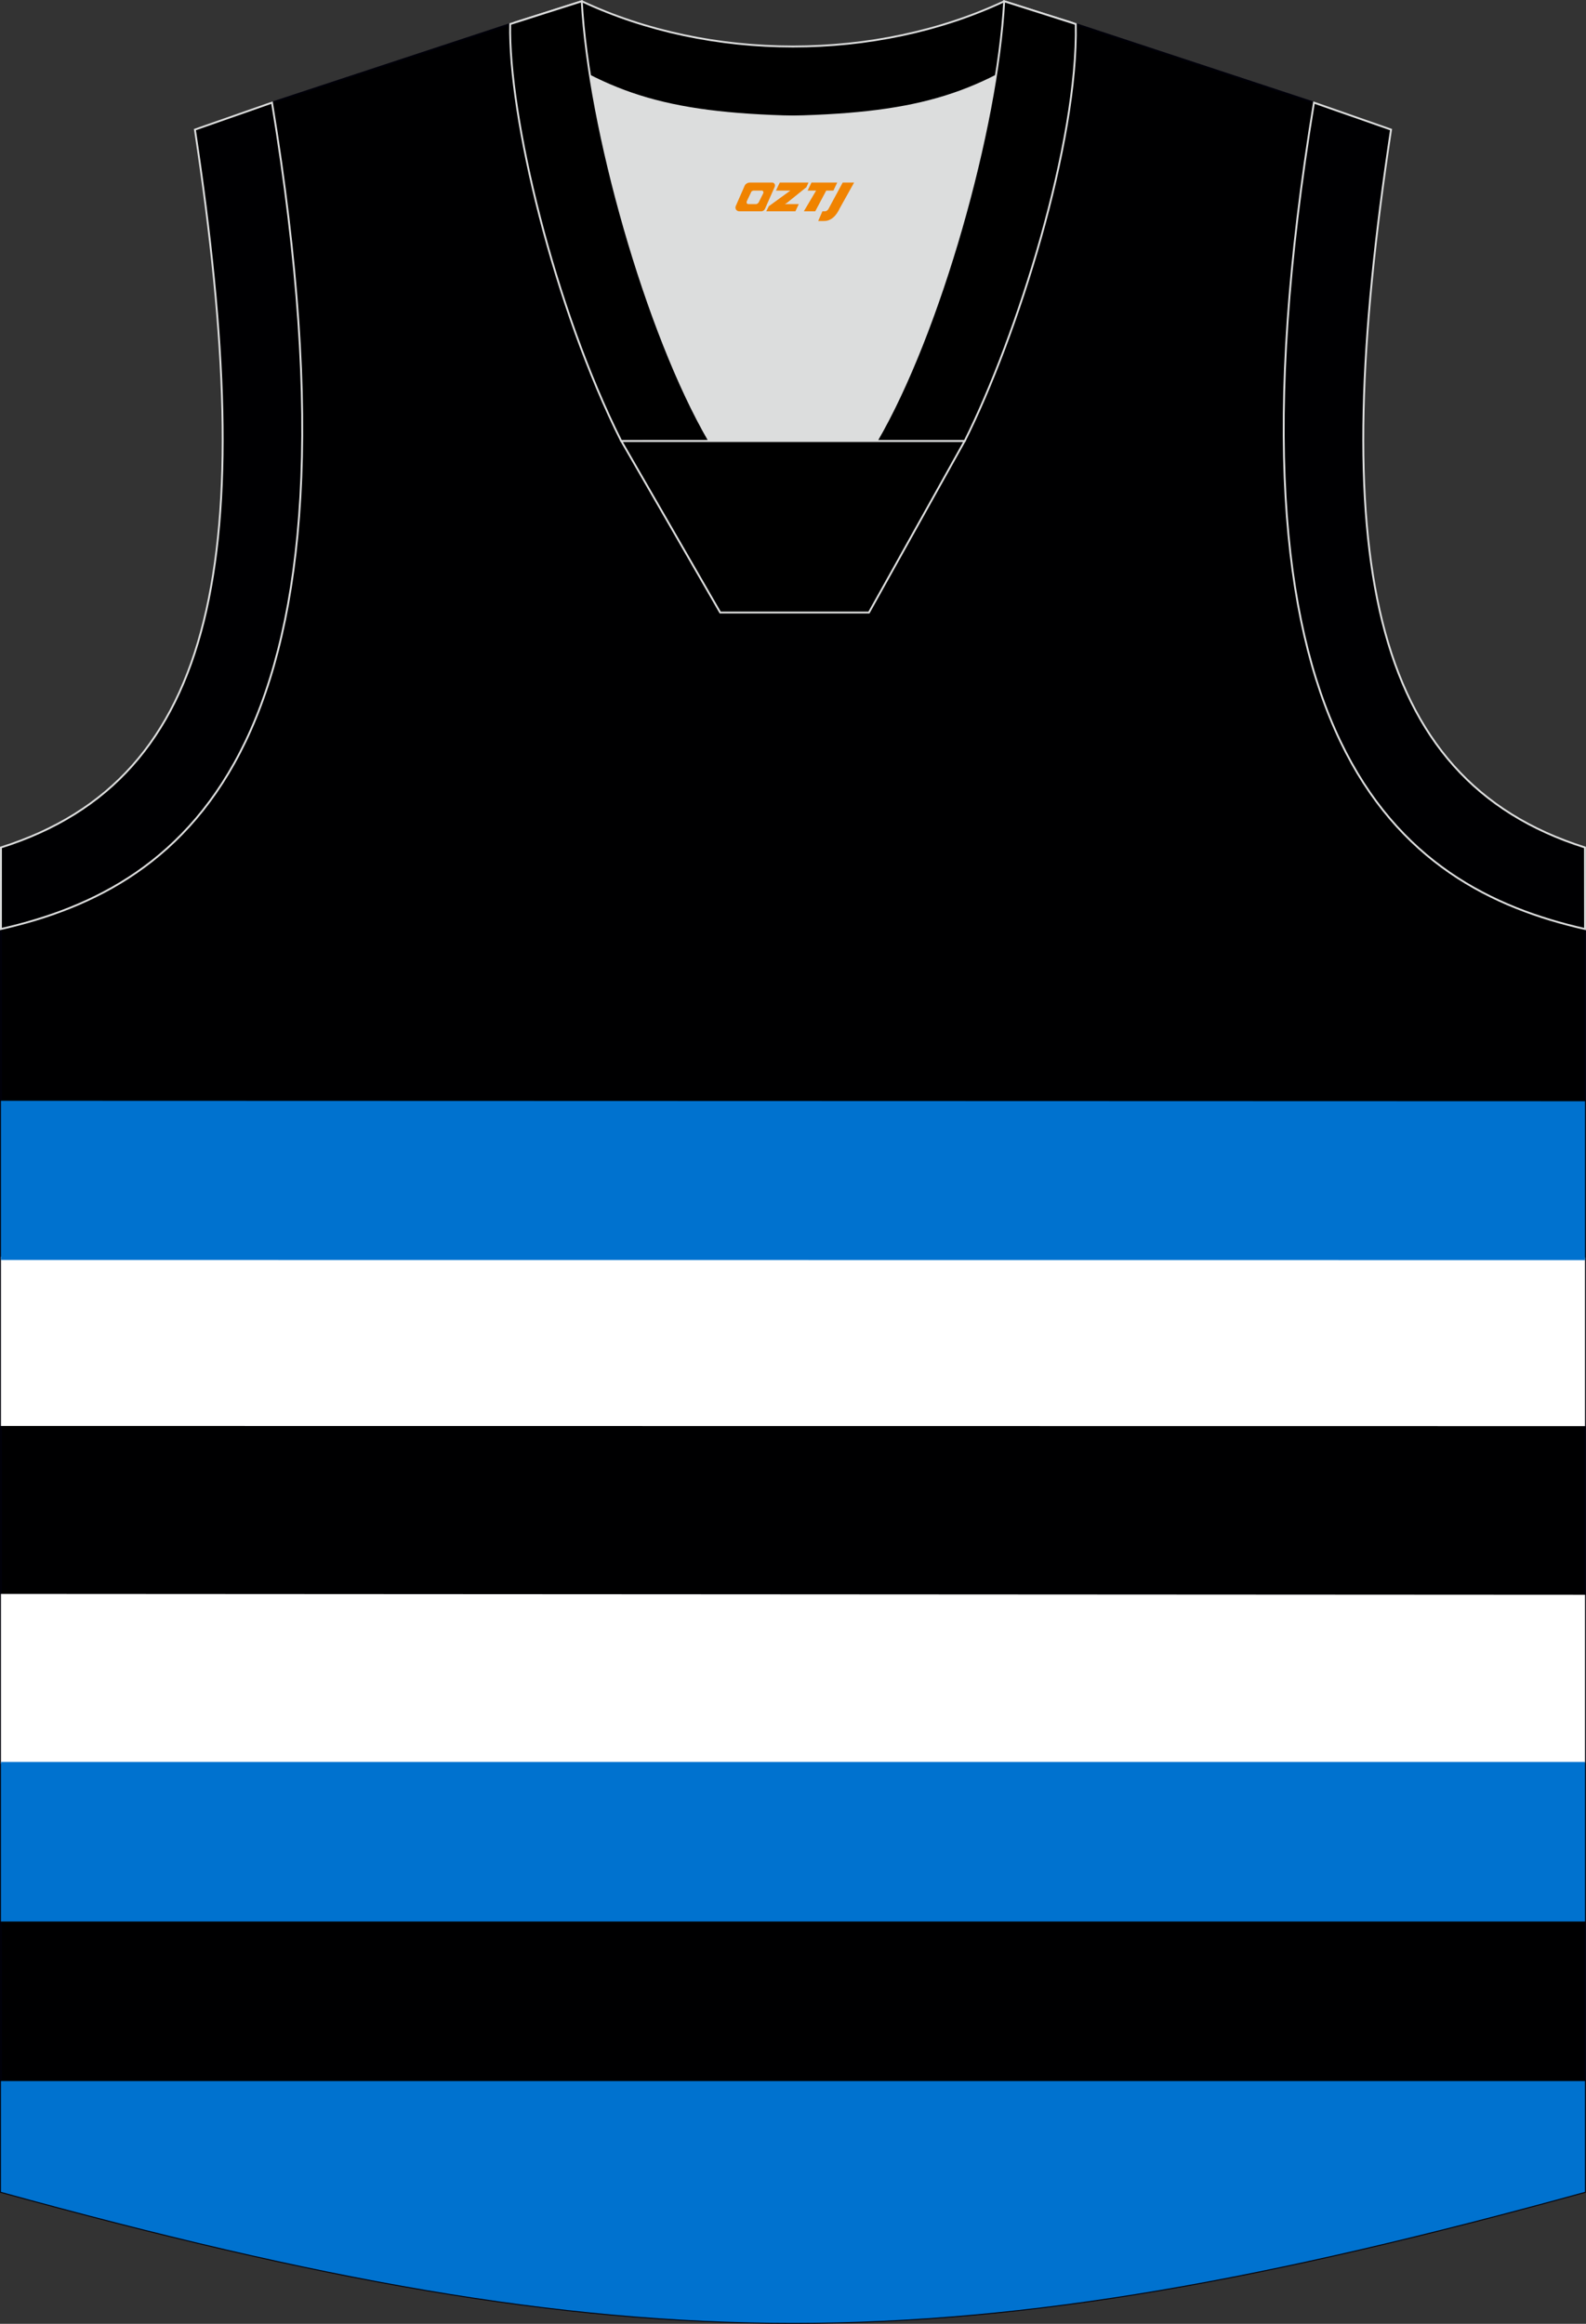
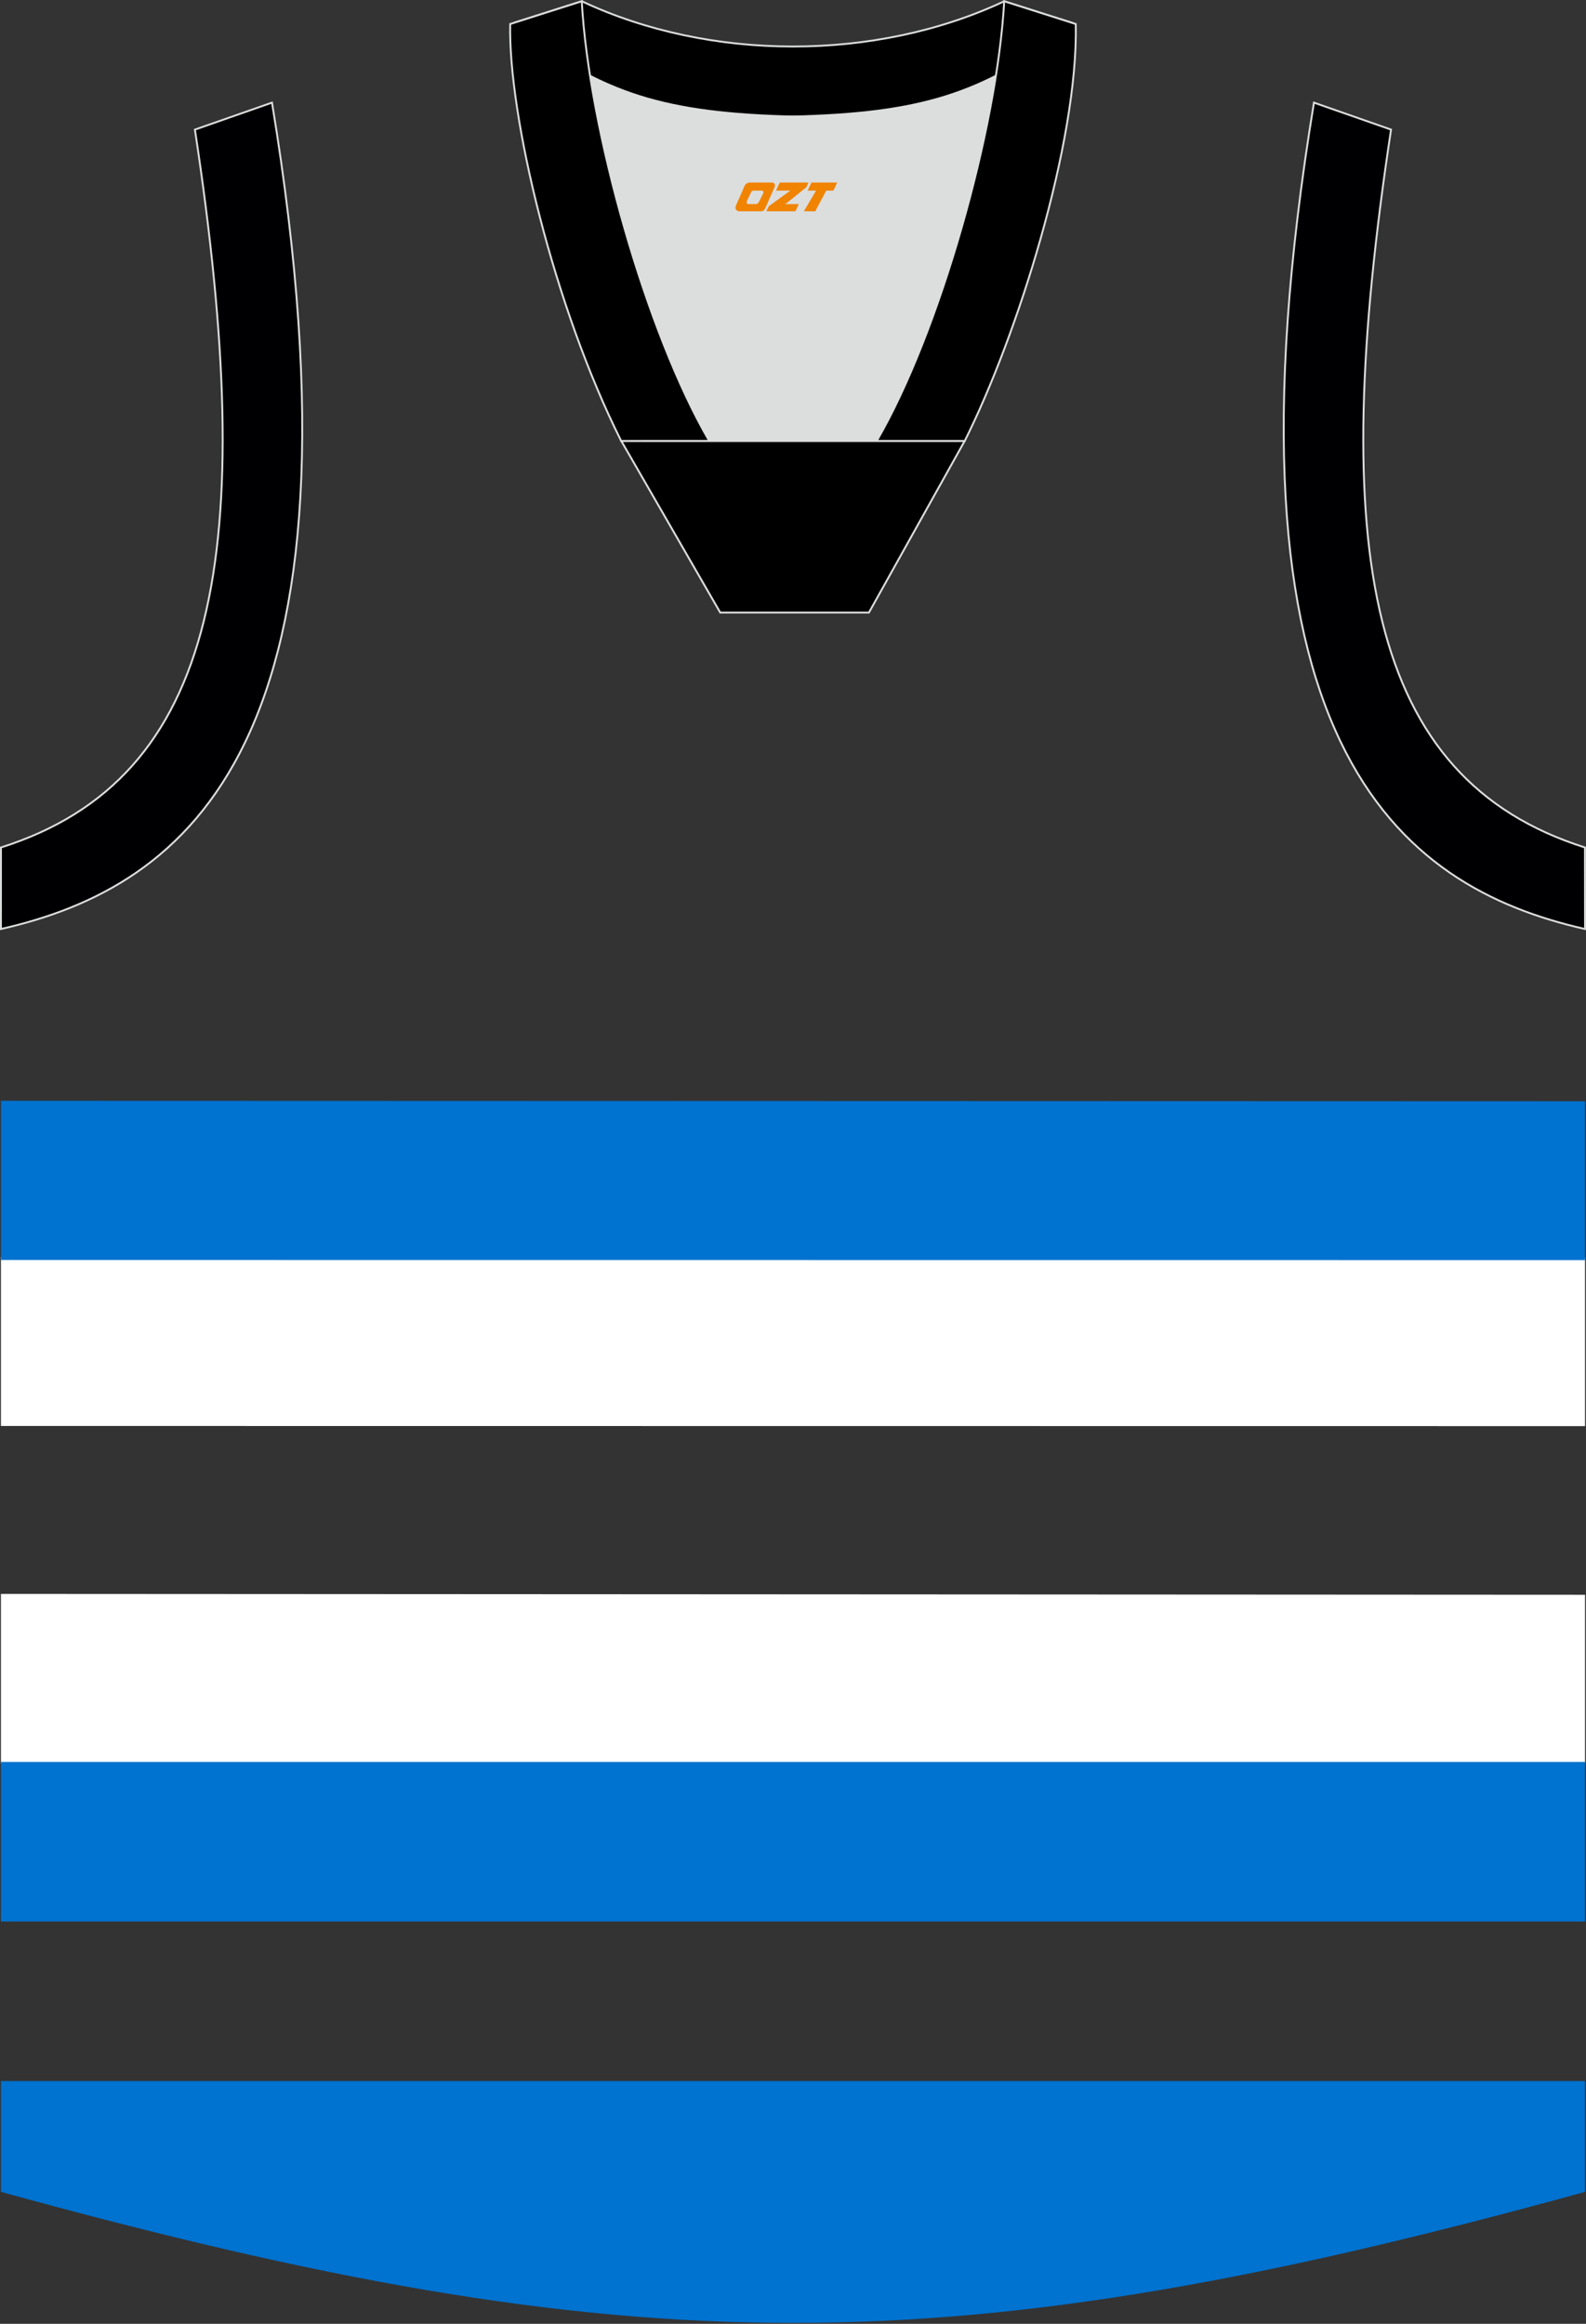
<svg xmlns="http://www.w3.org/2000/svg" version="1.1" id="图层_1" x="0px" y="0px" width="375.68px" height="550.26px" viewBox="0 0 375.68 550.26" enable-background="new 0 0 375.68 550.26" xml:space="preserve">
  <rect x="0" y="0" width="375.68" height="550.26" fill="#333333" stroke="none" />
  <g>
-     <path fill="#000001" stroke="#000009" stroke-width="0.447" stroke-miterlimit="22.926" d="M187.73,27.6   c-32.52-0.77-44.03-4.89-66.88-21.91L64.43,24.3C89.5,176.55,44.12,210.02,0.22,219.98v299.03   c75.04,20.68,131.33,31.03,187.61,31.03s112.57-10.34,187.61-31.03V219.98c-43.89-9.95-89.28-43.43-64.21-195.68L254.81,5.69   C231.98,22.71,220.25,26.83,187.73,27.6z" />
    <path fill="#0072CF" d="M0.22,492.77v26.24c75.04,20.68,131.33,31.03,187.61,31.03s112.57-10.34,187.61-31.03v-26.24H0.22   L0.22,492.77z" />
    <path fill="#FFFFFF" d="M0.22,297.59v40.06l375.23,0.04v-39.92L0.22,297.59L0.22,297.59z M0.22,377.42v40.2l375.23-0.22v-39.78   L0.22,377.42z" />
    <rect x="0.22" y="417.21" fill="#0072CF" width="375.23" height="37.78" />
    <polygon fill="#0072CF" points="0.22,260.65 0.22,298.35 375.45,298.38 375.45,260.76  " />
    <path fill="#DCDDDD" d="M168.02,104.44c-12.27-21.05-23.66-57.42-28.25-86.49c12.37,6.29,25.22,8.93,45.84,9.59   c1.82,0.06,2.86,0.05,4.69-0.01c20.48-0.66,33.29-3.31,45.61-9.58c-4.59,29.08-15.99,65.45-28.26,86.49H168.02z" />
    <path stroke="#DCDDDD" stroke-width="0.447" stroke-miterlimit="22.926" d="M237.87,0.3l16.17,5.14l-0.54,1.24   c-19.66,14.65-33.19,19.88-63.2,20.85c-1.84,0.06-2.88,0.06-4.69,0.01c-30.51-0.96-44.03-6.28-64.09-21.35l0.38-0.84l15.9-5.06   C168.22,14.59,207.45,14.59,237.87,0.3z" />
    <path fill="#000002" stroke="#DCDDDD" stroke-width="0.447" stroke-miterlimit="22.926" d="M64.43,24.3   C89.5,176.55,44.12,210.02,0.22,219.98l0.01-19.31c51.57-16.3,61.17-69.76,45.94-169.98L64.43,24.3z" />
    <path stroke="#DCDDDD" stroke-width="0.447" stroke-miterlimit="22.926" d="M168.02,104.44C153.1,78.83,139.46,30.53,137.8,0.3   l-16.95,5.39c-0.46,21.71,10.35,66.95,26.31,98.76L168.02,104.44L168.02,104.44L168.02,104.44z M254.82,5.69L237.87,0.3   c-1.67,30.24-15.3,78.54-30.23,104.15h20.78h0.08C240.98,79.52,255.42,33.74,254.82,5.69z" />
    <polygon stroke="#DCDDDD" stroke-width="0.447" stroke-miterlimit="22.926" points="147.18,104.44 228.49,104.44 205.83,145.04    170.6,145.04  " />
    <path fill="#000002" stroke="#DCDDDD" stroke-width="0.447" stroke-miterlimit="22.926" d="M311.24,24.3   c-25.07,152.25,20.32,185.73,64.21,195.68l-0.02-19.31c-51.56-16.3-61.15-69.75-45.93-169.98L311.24,24.3z" />
  </g>
  <g>
-     <path fill="#F08300" d="M199.61,43.23l-3.4,6.3c-0.2,0.3-0.5,0.5-0.8,0.5h-0.6l-1,2.3h1.2c2,0.1,3.2-1.5,3.9-3L202.31,43.23h-2.5L199.61,43.23z" />
    <polygon fill="#F08300" points="192.41,43.23 ,198.31,43.23 ,197.41,45.13 ,195.71,45.13 ,193.11,50.03 ,190.41,50.03 ,193.31,45.13 ,191.31,45.13 ,192.21,43.23" />
    <polygon fill="#F08300" points="186.41,48.33 ,185.91,48.33 ,186.41,48.03 ,191.01,44.33 ,191.51,43.23 ,184.71,43.23 ,184.41,43.83 ,183.81,45.13 ,186.61,45.13 ,187.21,45.13 ,182.11,48.83    ,181.51,50.03 ,188.11,50.03 ,188.41,50.03 ,189.21,48.33" />
    <path fill="#F08300" d="M182.91,43.23H177.61C177.11,43.23,176.61,43.53,176.41,43.93L174.31,48.73C174.01,49.33,174.41,50.03,175.11,50.03h5.2c0.4,0,0.7-0.2,0.9-0.6L183.51,44.23C183.71,43.73,183.41,43.23,182.91,43.23z M180.81,45.73L179.71,47.93C179.51,48.23,179.21,48.33,179.11,48.33l-1.8,0C177.11,48.33,176.71,48.23,176.91,47.63l1-2.1c0.1-0.3,0.4-0.4,0.7-0.4h1.9   C180.71,45.13,180.91,45.43,180.81,45.73z" />
  </g>
</svg>